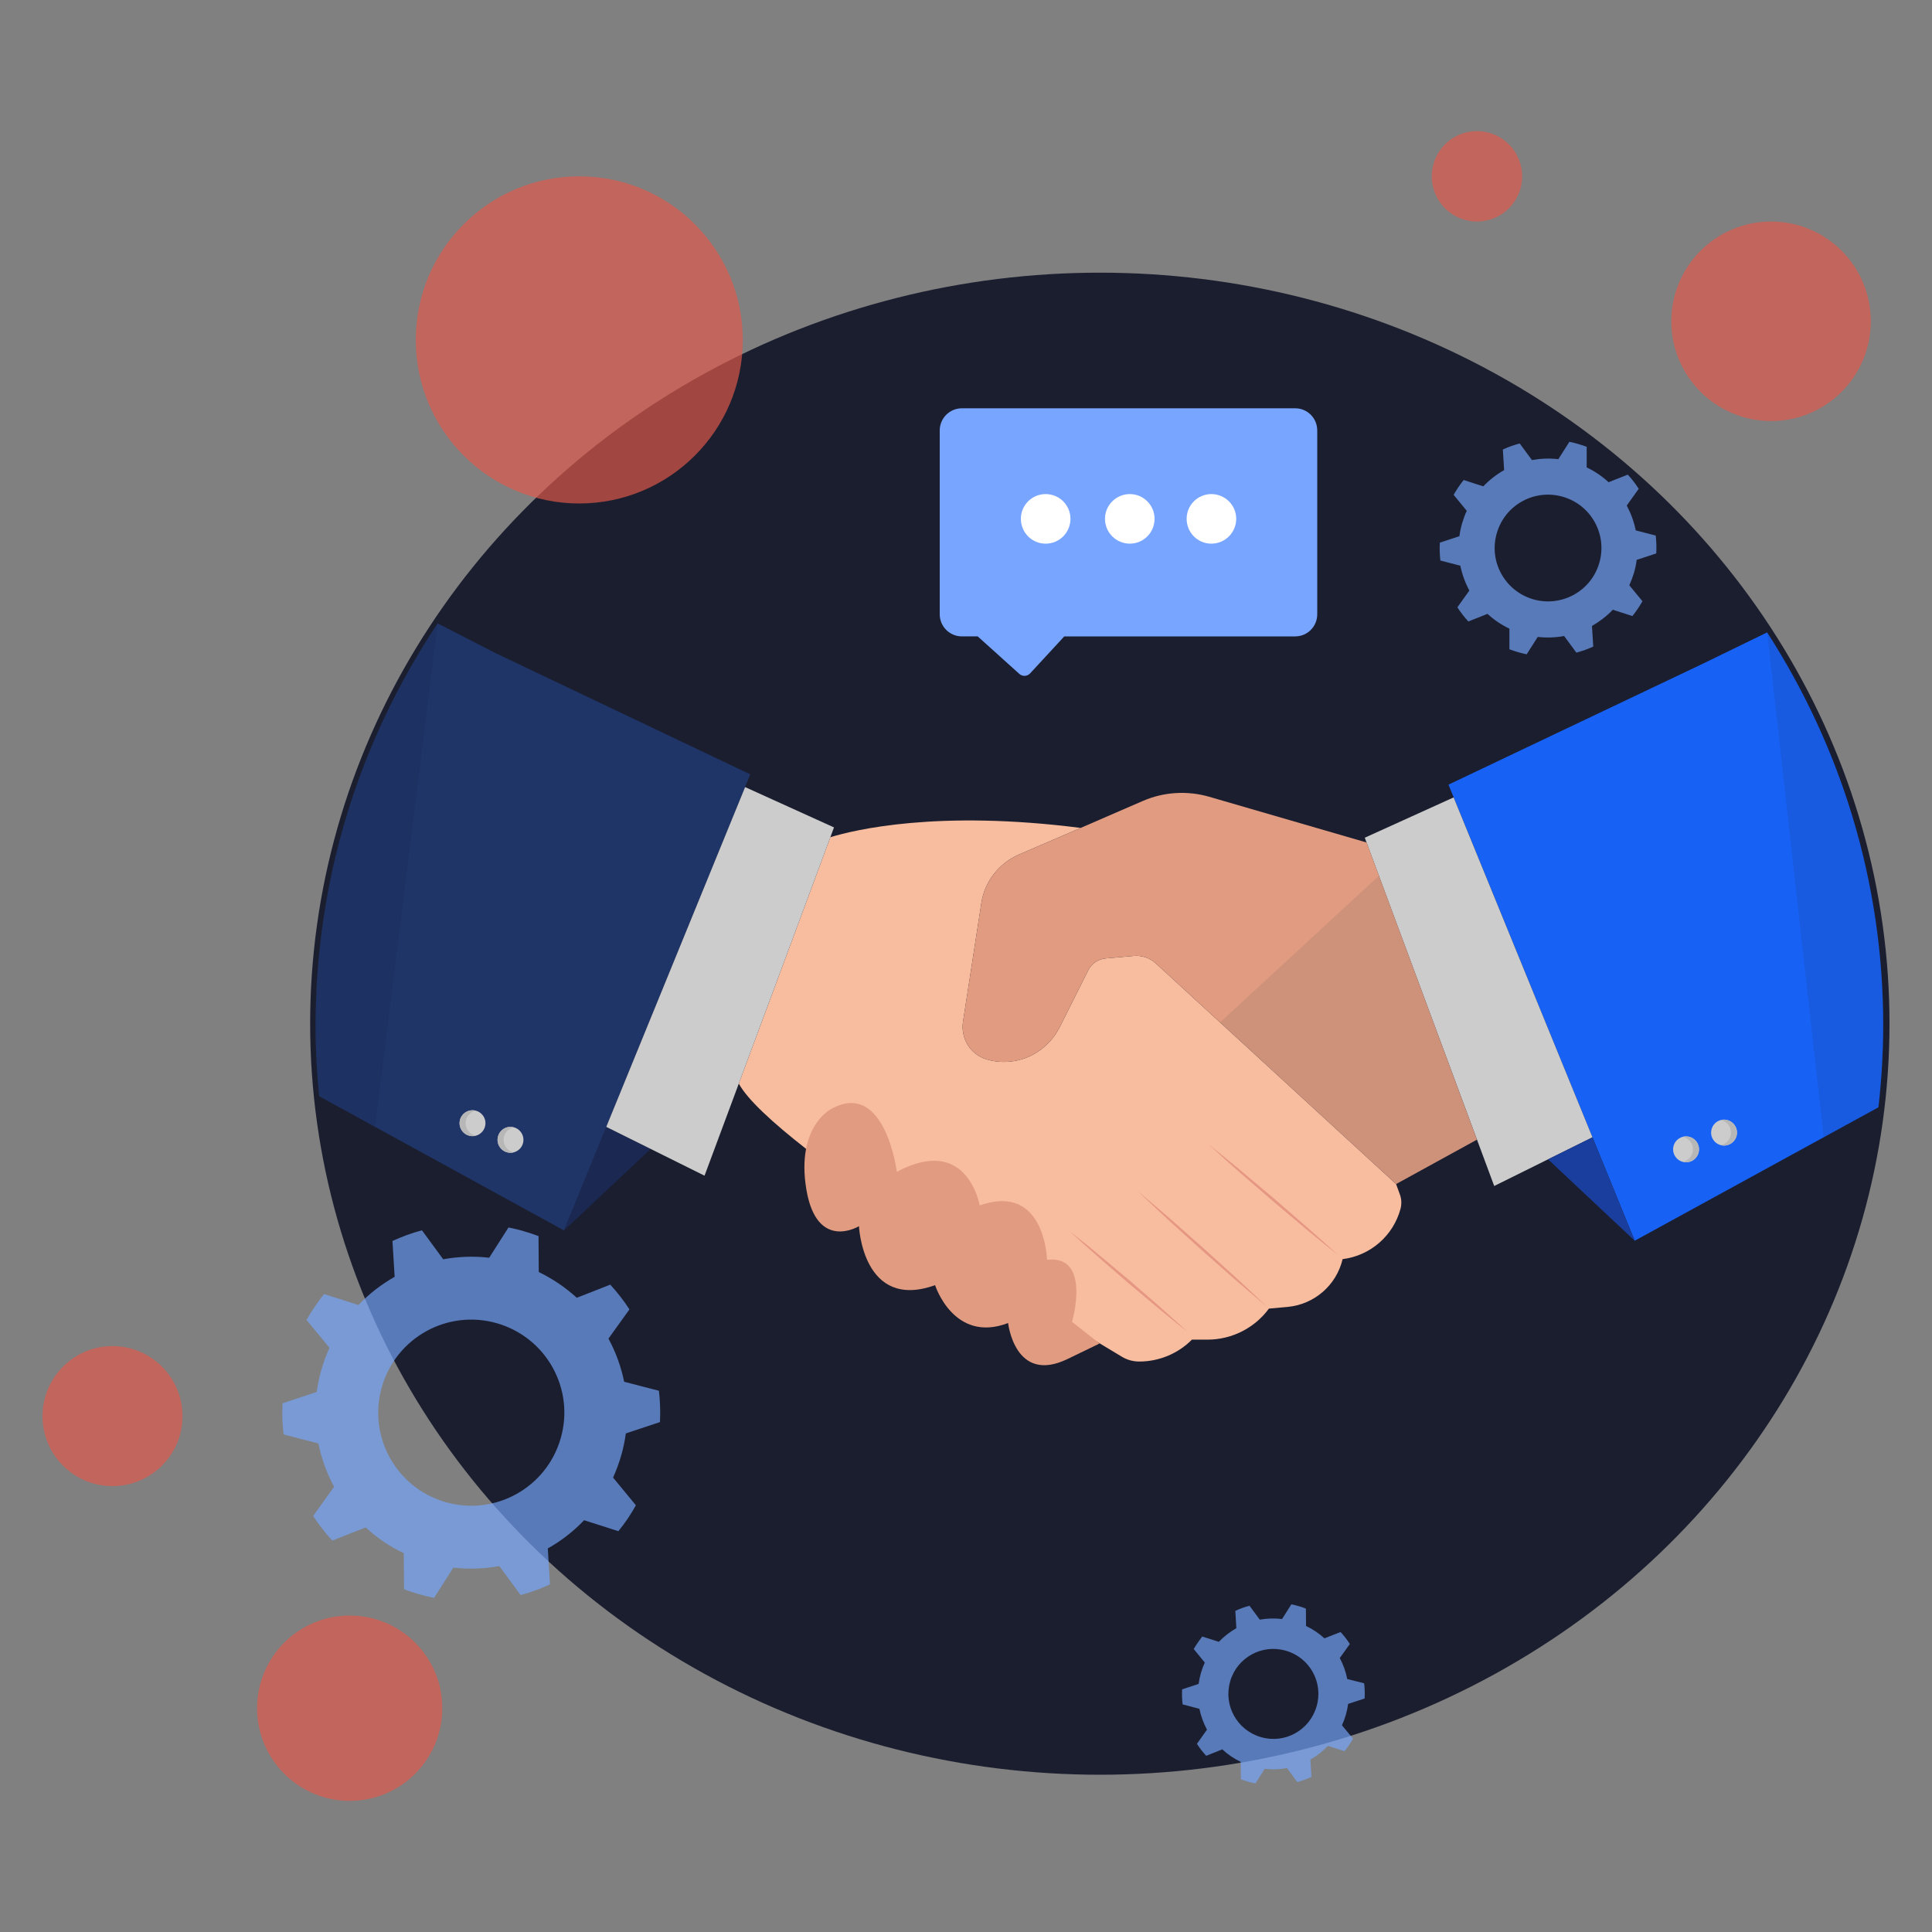
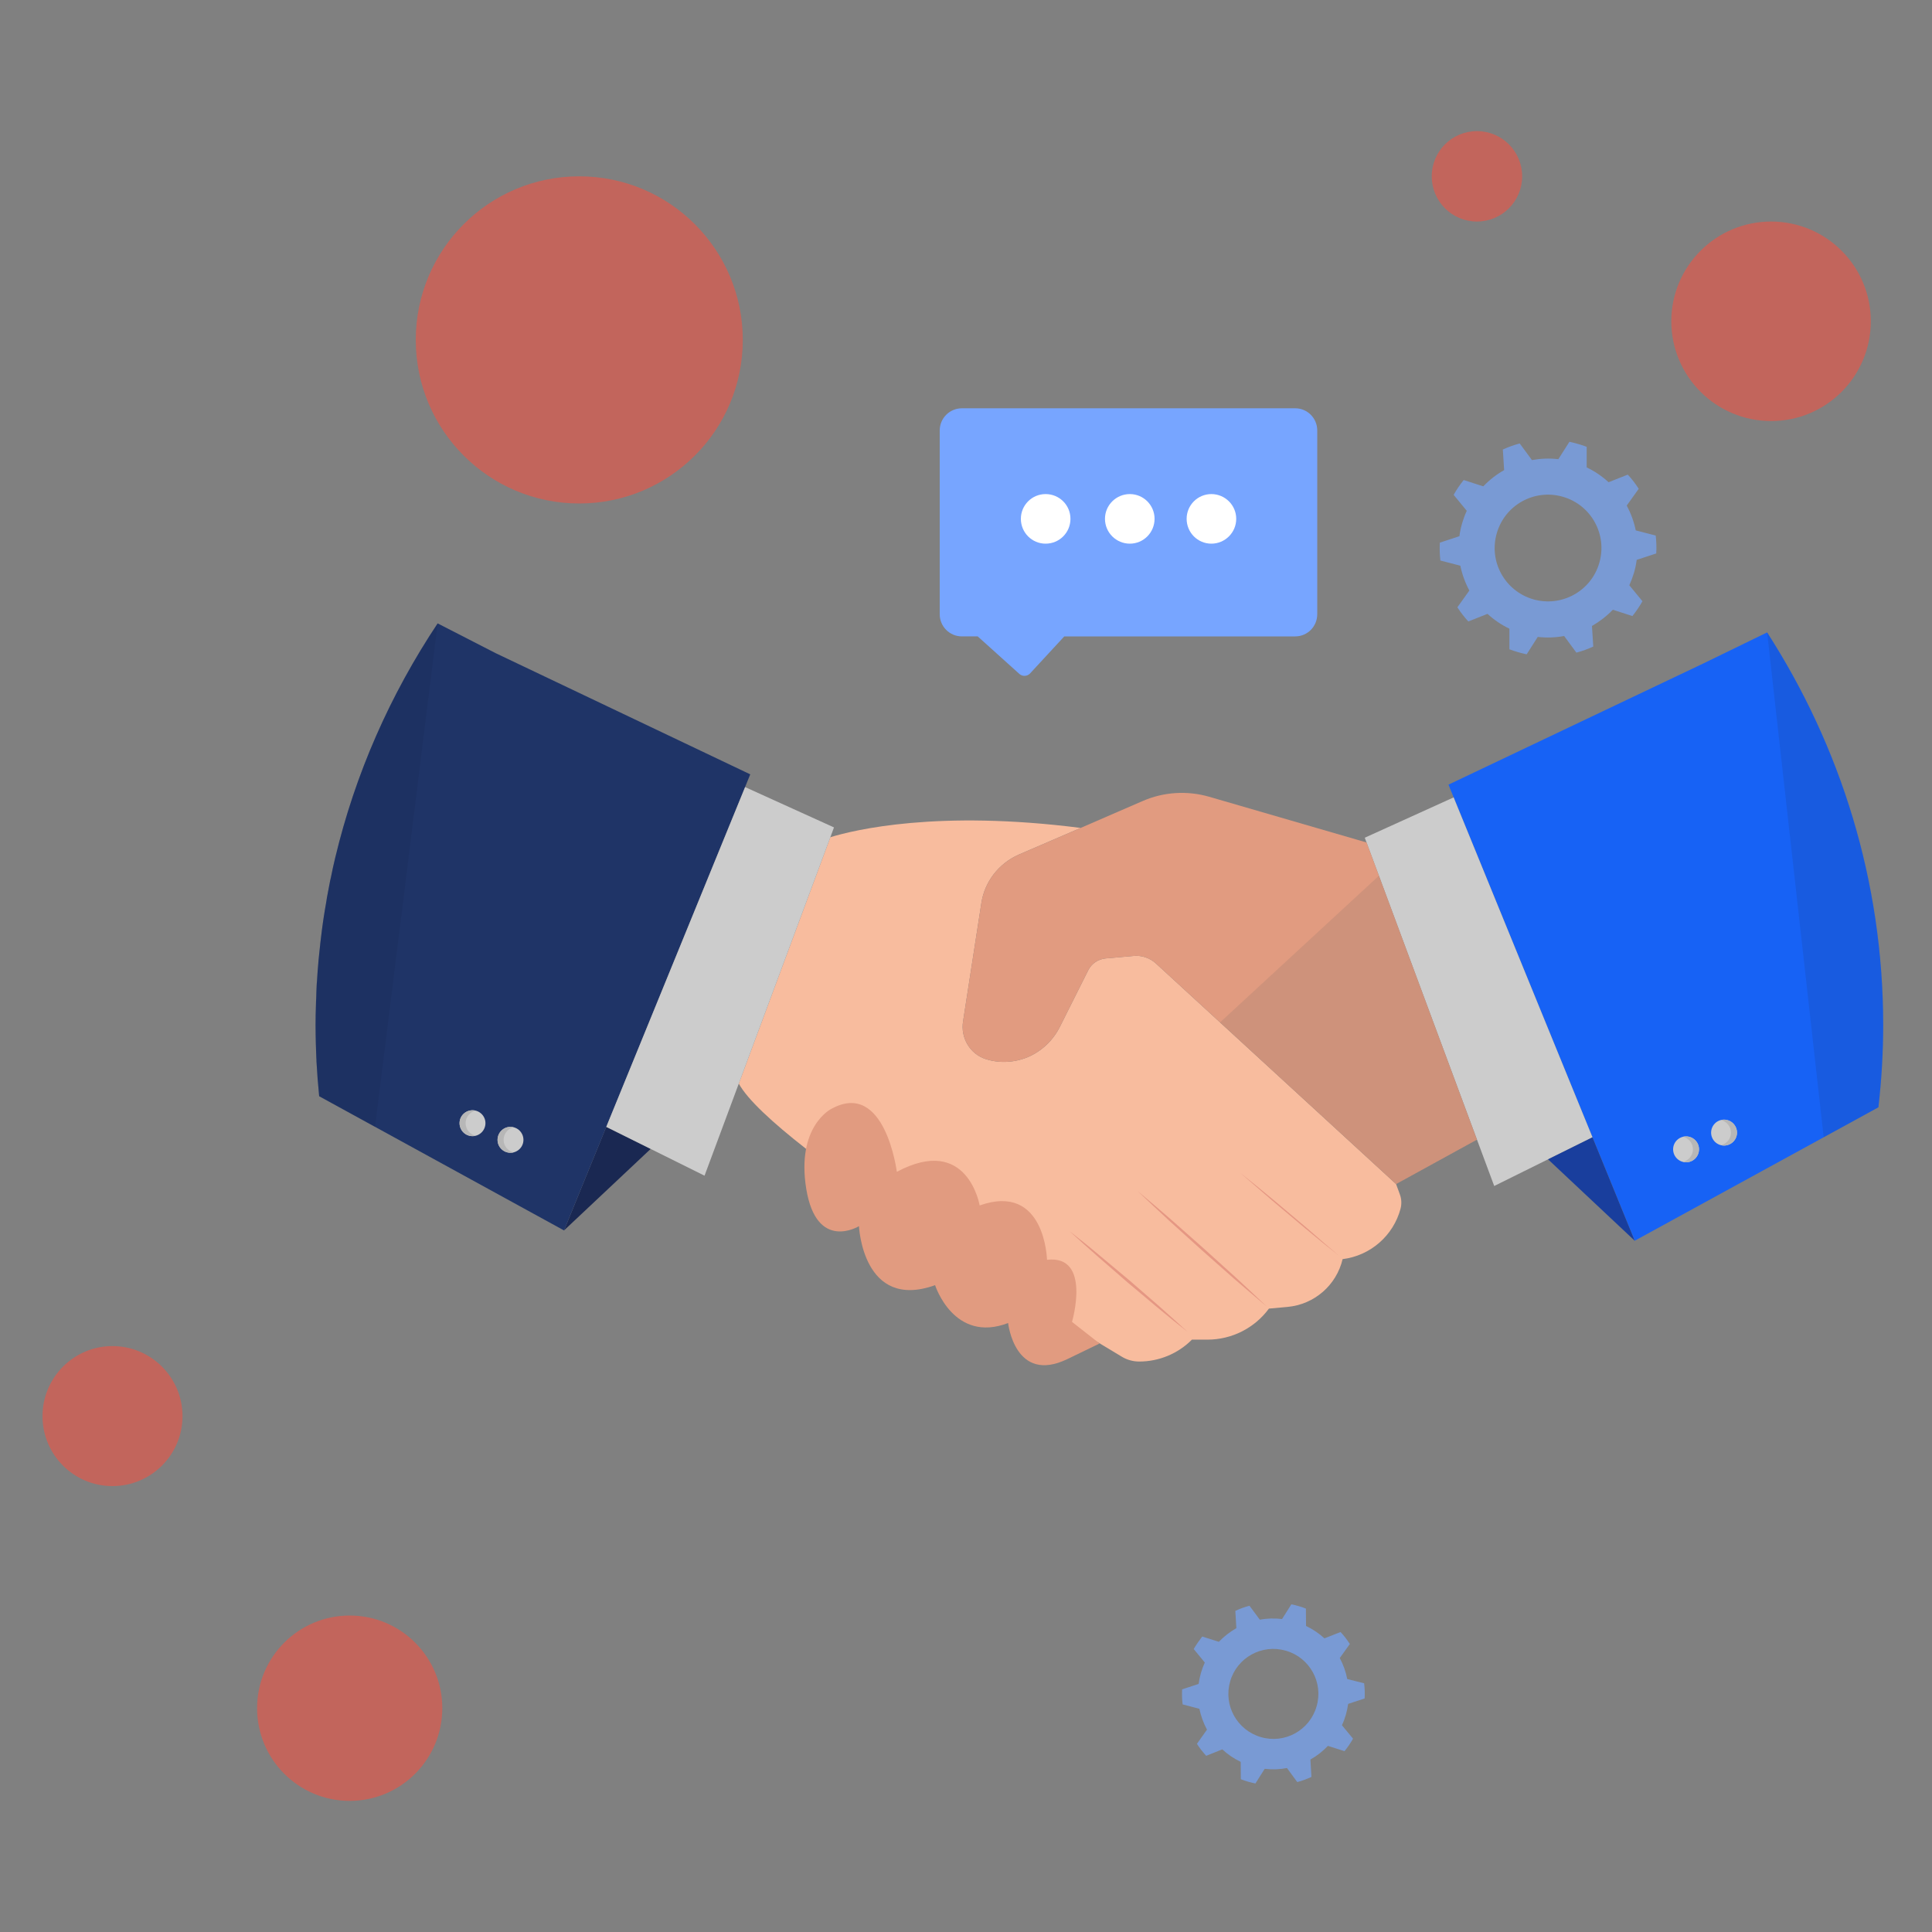
<svg xmlns="http://www.w3.org/2000/svg" id="Слой_1" x="0px" y="0px" width="1500px" height="1500px" viewBox="0 0 1500 1500" xml:space="preserve">
  <rect x="0" y="0" width="1500" height="1500" fill="#808080" stroke="none" />
  <g id="Слой_x0020_1">
    <g id="_2184176631408">
-       <ellipse fill="#1B1E2F" cx="853.9" cy="794.8" rx="613.101" ry="583.1" />
      <path fill="#E1594B" fill-opacity="0.678" d="M343.4,1326.2c0,39.8-32.2,72-71.899,72c-39.7,0-71.9-32.2-71.9-72   c0-39.7,32.2-71.9,71.9-71.9C311.199,1254.3,343.4,1286.5,343.4,1326.2z" />
      <path fill="#E1594B" fill-opacity="0.678" d="M141.7,1099.5c0,30-24.4,54.3-54.4,54.3S33,1129.5,33,1099.5s24.3-54.4,54.3-54.4   S141.7,1069.5,141.7,1099.5z" />
      <path fill="#E1594B" fill-opacity="0.678" d="M1452.5,249.4c0,42.8-34.601,77.5-77.4,77.5s-77.5-34.7-77.5-77.5   c0-42.7,34.7-77.4,77.5-77.4S1452.5,206.7,1452.5,249.4z" />
      <path fill="#E1594B" fill-opacity="0.678" d="M576.699,263.9c0,70.1-56.8,127-127,127c-70.1,0-126.899-56.9-126.899-127   s56.8-127,126.899-127C519.9,136.9,576.699,193.8,576.699,263.9z" />
      <path fill="#E1594B" fill-opacity="0.678" d="M1181.8,136.9c0,19.4-15.7,35.1-35.101,35.1c-19.399,0-35.1-15.7-35.1-35.1   s15.7-35.1,35.1-35.1C1166.1,101.8,1181.8,117.5,1181.8,136.9z" />
-       <path fill="#76A7FD" fill-opacity="0.671" d="M245.9,1080.7l-26.5,8.8c-0.5,8.1-0.199,16.2,0.801,24.2l27,7   c2.399,11.8,6.5,23.1,12.199,33.6l-16.3,22.7c4.4,6.7,9.4,13.2,14.9,19.1L283.9,1185.9c8.7,8,18.601,14.8,29.601,20l0.199,27.899   c3.7,1.5,7.601,2.8,11.5,3.9c3.9,1.1,7.801,2.1,11.801,2.899l15-23.5c12.1,1.4,24.1,0.9,35.699-1.199l16.5,22.5   c7.9-2.101,15.5-4.9,22.801-8.301l-1.7-27.899c10.399-5.8,19.899-13.2,28.2-21.9l26.6,8.5c5.1-6.2,9.6-12.899,13.6-20.1   L476,1147.2c2.399-5.4,4.5-11,6.199-16.8c1.7-5.801,2.9-11.7,3.7-17.5l26.5-8.801c0.4-8.199,0.101-16.3-0.8-24.3l-27-7   c-2.4-11.7-6.5-23-12.2-33.5l16.3-22.7c-4.399-6.8-9.399-13.199-14.899-19.199l-26,10.199c-8.601-7.899-18.601-14.699-29.5-20   l-0.2-27.899c-3.7-1.4-7.6-2.7-11.5-3.8c-3.9-1.2-7.9-2.101-11.8-2.9l-15,23.5c-12.101-1.4-24.101-0.9-35.7,1.2l-16.5-22.5   c-7.9,2.1-15.5,4.899-22.9,8.3l1.7,27.8c-10.3,5.9-19.899,13.2-28.1,21.9l-26.7-8.5c-5,6.3-9.6,13-13.6,20.1l17.8,21.601   c-2.4,5.399-4.5,11-6.2,16.8S246.7,1074.9,245.9,1080.7z M296.5,1076.7L296.5,1076.7c11.1-38.3,51.1-60.4,89.399-49.3   c38.4,11.1,60.5,51.1,49.4,89.399c-11.101,38.4-51.101,60.5-89.5,49.4C307.5,1155.1,285.4,1115.1,296.5,1076.7z" />
      <path fill="#76A7FD" fill-opacity="0.671" d="M1133.1,416.3l-15.2,5c-0.3,4.7-0.1,9.3,0.4,13.9l15.5,4c1.399,6.8,3.8,13.3,7,19.3   l-9.3,13c2.5,3.9,5.3,7.5,8.5,11l14.899-5.9c5,4.601,10.7,8.5,17,11.5v16c2.2,0.801,4.4,1.601,6.601,2.2c2.3,0.7,4.6,1.2,6.8,1.7   l8.6-13.5c7,0.8,13.9,0.5,20.5-0.7l9.5,12.9c4.5-1.2,8.9-2.8,13.101-4.7l-1-16c5.899-3.4,11.399-7.6,16.199-12.6l15.2,4.899   c2.9-3.6,5.5-7.5,7.8-11.5L1265,454.4c1.399-3.101,2.6-6.301,3.6-9.601c1-3.399,1.7-6.7,2.1-10.1l15.2-5   c0.3-4.7,0.101-9.4-0.399-13.9l-15.5-4c-1.4-6.8-3.801-13.3-7-19.3l9.3-13c-2.5-3.9-5.3-7.6-8.5-11l-14.9,5.9   c-5-4.6-10.7-8.5-17-11.5v-16c-2.2-0.8-4.399-1.6-6.7-2.2c-2.199-0.7-4.5-1.2-6.699-1.7l-8.601,13.5c-7-0.8-13.899-0.5-20.5,0.7   l-9.5-12.9c-4.5,1.2-8.899,2.8-13.1,4.7l1,16c-6,3.4-11.4,7.6-16.2,12.6l-15.2-4.9c-2.899,3.6-5.5,7.4-7.8,11.5l10.2,12.4   c-1.5,3.1-2.601,6.3-3.601,9.6C1134.199,409.6,1133.5,412.9,1133.1,416.3z M1162.1,414L1162.1,414c6.3-22,29.3-34.7,51.3-28.3   c22,6.3,34.7,29.3,28.3,51.3c-6.3,22-29.3,34.6-51.3,28.3C1168.4,458.9,1155.699,436,1162.1,414z" />
      <path fill="#76A7FD" fill-opacity="0.671" d="M930.6,1307.4l-12.8,4.199c-0.2,4-0.101,7.9,0.399,11.7l13,3.4   c1.2,5.7,3.2,11.2,5.9,16.2l-7.8,11c2.1,3.3,4.5,6.399,7.2,9.3l12.5-5c4.199,3.899,9,7.2,14.3,9.7l0.1,13.5   c1.8,0.699,3.7,1.3,5.601,1.899c1.899,0.5,3.8,1,5.699,1.4l7.2-11.4c5.9,0.7,11.7,0.5,17.3-0.6l8,10.899c3.801-1,7.5-2.399,11-4   l-0.8-13.5c5-2.8,9.601-6.399,13.601-10.6l12.899,4.1c2.4-3,4.601-6.199,6.601-9.699l-8.601-10.4c1.2-2.6,2.2-5.3,3-8.1   c0.8-2.801,1.4-5.7,1.8-8.5l12.801-4.2c0.199-4,0.1-7.9-0.4-11.8l-13.1-3.301c-1.101-5.699-3.101-11.199-5.801-16.3L1048,1276.4   c-2.101-3.301-4.5-6.4-7.2-9.301l-12.5,4.9c-4.2-3.8-9-7.1-14.3-9.6l-0.101-13.5c-1.8-0.7-3.7-1.4-5.6-1.9c-1.9-0.6-3.8-1-5.7-1.4   l-7.2,11.4c-5.899-0.7-11.7-0.5-17.3,0.5l-8-10.8c-3.8,1-7.5,2.3-11,4l0.8,13.399c-5,2.9-9.6,6.4-13.6,10.601l-12.9-4.101   c-2.399,3.101-4.6,6.301-6.6,9.7l8.6,10.5c-1.2,2.601-2.2,5.3-3,8.101C931.6,1301.7,931,1304.5,930.6,1307.4z M955.1,1305.4   L955.1,1305.4c5.3-18.5,24.7-29.2,43.2-23.801c18.6,5.301,29.3,24.7,23.899,43.2c-5.3,18.601-24.699,29.3-43.199,23.9   C960.4,1343.3,949.699,1324,955.1,1305.4z" />
      <path fill="#F8BC9E" d="M1086.9,927.5c-0.7-2.1-1.8-4.9-3-8.2l0,0L897.4,748c-4.6-4.2-10.899-6.4-17.2-5.8l-21.6,1.899   c-5.9,0.5-11.2,4-13.8,9.4l-21.9,43.7c-3.899,7.8-9.8,14.6-17.2,19.399c-11.899,8-27.399,9.9-40.3,5.7   c-12.3-3.899-19.7-16.5-17.7-29.2l14.2-91.8c2.5-16.8,13.601-31,29.101-37.8l48-20.7c-111-14.2-175.601,1.5-194.301,7.2   l-71.1,191.3c26.7,49.2,256.3,187.5,297.3,212c4.101,2.5,8.8,3.8,13.601,3.8c15.3,0,30.1-6.1,40.899-17h12   c18.9,0,36.601-8.899,47.8-24.1l14.4-1.3c20.8-1.9,38-16.8,42.8-37.101c21.601-2.699,39.4-18.199,45-39.199   C1088.3,934.8,1088.199,931,1086.9,927.5z" />
-       <path fill="#E59783" d="M1039.199,974.7c-8.699-6.9-17.3-13.9-25.8-21L988,932.3l-25.2-21.8c-8.3-7.3-16.5-14.7-24.7-22.2   c8.7,6.9,17.3,13.9,25.8,21l25.4,21.4l25.1,21.8C1022.8,959.8,1031,967.2,1039.199,974.7z" />
+       <path fill="#E59783" d="M1039.199,974.7c-8.699-6.9-17.3-13.9-25.8-21L988,932.3l-25.2-21.8c8.7,6.9,17.3,13.9,25.8,21l25.4,21.4l25.1,21.8C1022.8,959.8,1031,967.2,1039.199,974.7z" />
      <path fill="#E59783" d="M983.5,1014.4c-8.601-7.2-17.101-14.5-25.601-21.801l-25.2-22.3l-25-22.6   c-8.199-7.601-16.399-15.3-24.5-23c8.601,7.2,17.101,14.399,25.601,21.8l25.2,22.3l25,22.601   C967.199,999,975.4,1006.6,983.5,1014.4z" />
      <path fill="#E59783" d="M922.1,1034.1c-7.9-6.199-15.7-12.5-23.5-19L875.5,995.7l-22.801-19.8c-7.6-6.7-15.1-13.4-22.5-20.2   c7.9,6.2,15.801,12.5,23.5,19l23.2,19.399l22.8,19.801C907.199,1020.6,914.699,1027.3,922.1,1034.1z" />
      <polygon fill="#1A2852" points="505.199,892 437.9,955.3 470.699,874.9   " />
      <path fill="#1F3467" d="M437.9,955.3L582.5,601.2L384.8,507.1l-45-23.1l0,0c-36.7,55.1-64,116.6-79.6,182.2   c-1.2,5-2.301,10-3.301,15.1c-0.199,0.8-0.399,1.7-0.6,2.601c-0.8,4.199-1.6,8.3-2.4,12.6c-0.199,1.2-0.399,2.5-0.6,3.8   c-0.7,3.8-1.3,7.601-1.9,11.4c-0.199,1.6-0.5,3.1-0.699,4.7c-0.5,3.6-1,7.199-1.4,10.8c-0.2,1.7-0.4,3.399-0.6,5.1   c-0.4,3.5-0.801,7-1.101,10.4c-0.2,1.899-0.399,3.7-0.5,5.5c-0.3,3.5-0.6,6.899-0.8,10.399c-0.1,1.801-0.2,3.7-0.4,5.5   c-0.199,3.7-0.3,7.301-0.399,11c-0.101,1.601-0.2,3.301-0.2,4.9c-0.2,5.3-0.3,10.6-0.3,15.9c0,4.8,0.1,9.5,0.2,14.199   c0.1,3.7,0.3,7.4,0.399,11.101c0.101,0.899,0.101,1.8,0.101,2.7c0.5,9.1,1.199,18.199,2.1,27.199L437.9,955.3z" />
      <polygon fill="#CCCCCC" points="578.5,611.1 470.699,874.9 547,912.8 573.6,841.3 644.699,650 647.5,642.4   " />
      <path fill="#1A2852" fill-opacity="0.212" d="M257.4,856.4L257.4,856.4l33.801,18.5l20.499-164.5L339.8,484   c-34.8,52.3-61.1,110.2-77,172l-2.6,10.2l0,0c-1.2,5-2.301,10-3.301,15.1c-0.199,0.8-0.399,1.7-0.6,2.601   c-0.8,4.199-1.6,8.3-2.4,12.6c-0.199,1.2-0.399,2.5-0.6,3.8c-0.7,3.8-1.3,7.601-1.9,11.4c-0.199,1.6-0.5,3.1-0.699,4.7   c-0.5,3.6-1,7.199-1.4,10.8c-0.2,1.7-0.4,3.399-0.6,5.1c-0.4,3.5-0.801,7-1.101,10.4c-0.2,1.899-0.399,3.7-0.5,5.5   c-0.3,3.5-0.6,6.899-0.8,10.399c-0.1,1.801-0.2,3.7-0.4,5.5c-0.199,3.7-0.3,7.301-0.399,11c-0.101,1.601-0.2,3.301-0.2,4.9   c-0.2,5.3-0.3,10.6-0.3,15.9c0,4.8,0.1,9.5,0.2,14.199c0.1,3.7,0.3,7.4,0.399,11.101c0.101,0.899,0.101,1.8,0.101,2.7   c0.5,9.1,1.199,18.199,2.1,27.199L257.4,856.4z" />
      <path fill="#CCCCCC" d="M386.3,885c0,5.5,4.5,10,10,10c5.6,0,10.1-4.5,10.1-10c0-5.6-4.5-10.1-10.1-10.1   C390.8,874.9,386.3,879.4,386.3,885z" />
      <path fill="#CCCCCC" d="M356.8,872c0,5.6,4.5,10.1,10.1,10.1c5.5,0,10-4.5,10-10.1c0-5.5-4.5-10-10-10   C361.3,862,356.8,866.5,356.8,872z" />
      <path fill="#B7B7B7" d="M396.3,874.9c0.899,0,1.6,0.199,2.399,0.3c-4.399,1.1-7.699,5-7.699,9.8c0,4.7,3.3,8.7,7.699,9.7   c-0.8,0.2-1.5,0.3-2.399,0.3c-5.5,0-10-4.5-10-10C386.3,879.4,390.8,874.9,396.3,874.9z" />
      <path fill="#B7B7B7" d="M366.9,862c0.8,0,1.601,0.1,2.3,0.3c-4.399,1.101-7.699,5-7.699,9.7c0,4.8,3.3,8.7,7.699,9.8   c-0.699,0.2-1.5,0.3-2.3,0.3c-5.6,0-10.1-4.5-10.1-10.1C356.8,866.5,361.3,862,366.9,862z" />
      <path fill="#1762F5" d="M1124.6,609.2l144.6,354.1l189.2-103.6c2.4-21,3.7-42.2,3.7-63.8c0-111.801-33-216.2-90.1-304.9   l-49.7,24.2L1124.6,609.2z" />
      <polygon fill="#CCCCCC" points="1128.6,619.1 1059.6,650.4 1160.1,920.8 1236.4,883   " />
      <polygon fill="#193E9D" points="1201.9,900.1 1269.199,963.3 1236.4,883   " />
      <path fill="#1F3467" fill-opacity="0.141" d="M1458.4,859.7c2.4-21,3.7-42.2,3.7-63.8c0-111.801-33-216.2-90.1-304.801   L1415.9,883L1458.4,859.7z" />
      <path fill="#CCCCCC" d="M1319.1,892.3c0,5.601-4.5,10.101-10,10.101c-5.6,0-10.1-4.5-10.1-10.101c0-5.5,4.5-10,10.1-10   C1314.6,882.3,1319.1,886.8,1319.1,892.3z" />
      <path fill="#CCCCCC" d="M1348.6,879.4c0,5.5-4.5,10-10.1,10c-5.5,0-10-4.5-10-10c0-5.601,4.5-10.101,10-10.101   C1344.1,869.3,1348.6,873.8,1348.6,879.4z" />
      <path fill="#B7B7B7" d="M1309.1,882.3c-0.8,0-1.6,0.101-2.4,0.3c4.4,1,7.7,5,7.7,9.7s-3.3,8.7-7.7,9.7   c0.801,0.2,1.601,0.4,2.4,0.4c5.5,0,10-4.5,10-10.101C1319.1,886.8,1314.6,882.3,1309.1,882.3z" />
      <path fill="#B7B7B7" d="M1338.5,869.3c-0.801,0-1.601,0.101-2.301,0.3c4.4,1.101,7.7,5,7.7,9.801c0,4.699-3.3,8.6-7.7,9.699   c0.7,0.2,1.5,0.301,2.301,0.301c5.6,0,10.1-4.5,10.1-10C1348.6,873.8,1344.1,869.3,1338.5,869.3z" />
      <path fill="#E19B80" d="M1070.6,679.9L1061,654.1l-122.2-35.5c-17-4.899-35.3-3.8-51.601,3.301L839,642.8l-48,20.7   c-15.5,6.8-26.601,21-29.101,37.8l-14.2,91.8c-2,12.7,5.4,25.301,17.7,29.2c12.9,4.2,28.4,2.3,40.3-5.7   c7.4-4.8,13.301-11.6,17.2-19.399l21.9-43.7c2.6-5.4,7.899-8.9,13.8-9.4l21.6-1.899c6.301-0.601,12.601,1.6,17.2,5.8l186.5,171.3   l0,0l62.8-34.5L1070.6,679.9z" />
      <polygon fill="#606060" fill-opacity="0.141" points="947.199,793.8 1083.9,919.3 1146.699,884.8 1070.6,679.9   " />
      <path fill="#C4866F" d="M694.1,913.2c-2.9,5.399-6.2,10.6-9.5,15.899c-3.3,5.2-6.7,10.4-10.4,15.301c3-5.4,6.301-10.601,9.5-15.9   C687.1,923.3,690.4,918.2,694.1,913.2z" />
      <path fill="#C4866F" d="M756.4,944.4c-3.6,7.6-7.6,15.1-11.6,22.5c-4.101,7.399-8.101,14.699-12.5,21.899   c3.6-7.6,7.6-15,11.6-22.399C748,959,752,951.6,756.4,944.4z" />
      <path fill="#C4866F" d="M810,983.5c-2.9,6.3-6.2,12.4-9.4,18.5c-3.3,6.1-6.6,12.2-10.3,18.1c2.899-6.3,6.2-12.399,9.399-18.6   C803,995.5,806.3,989.4,810,983.5z" />
      <path fill="#E19B80" d="M645.5,860.9c0,0-27.5,13.399-19.5,62.3C634.1,972.1,666.9,952,666.9,952s2.9,65.9,59.101,45.8   c0,0,14.5,45.5,56.699,29.4c0,0,5.2,47.8,46.2,27.899c24.8-12,24.8-12,24.8-12l-21.399-16.8c0,0,15.399-52.2-19.4-48.2   c0,0-1.399-60.199-52.3-42.199c0,0-9.3-55.5-64.3-26.101C696.3,909.8,687.199,838,645.5,860.9z" />
      <path fill="#77A5FF" d="M1005.6,317H746.8c-9.5,0-17.2,7.7-17.2,17.2v142.7c0,9.5,7.7,17.199,17.2,17.199h12.3l32.3,29.101   c2.4,2.2,6.101,2,8.3-0.3L826.3,494.1h179.3c9.5,0,17.1-7.699,17.1-17.199V334.2C1022.699,324.7,1015.1,317,1005.6,317z" />
      <path fill="#FFFFFF" d="M831.1,402.8c0,10.7-8.6,19.3-19.3,19.3c-10.601,0-19.2-8.6-19.2-19.3c0-10.6,8.6-19.2,19.2-19.2   C822.5,383.6,831.1,392.2,831.1,402.8z" />
      <path fill="#FFFFFF" d="M896.4,402.8c0,10.7-8.6,19.3-19.2,19.3c-10.6,0-19.3-8.6-19.3-19.3c0-10.6,8.7-19.2,19.3-19.2   C887.8,383.6,896.4,392.2,896.4,402.8z" />
      <path fill="#FFFFFF" d="M959.8,402.8c0,10.7-8.7,19.3-19.3,19.3c-10.601,0-19.2-8.6-19.2-19.3c0-10.6,8.6-19.2,19.2-19.2   C951.1,383.6,959.8,392.2,959.8,402.8z" />
    </g>
  </g>
</svg>